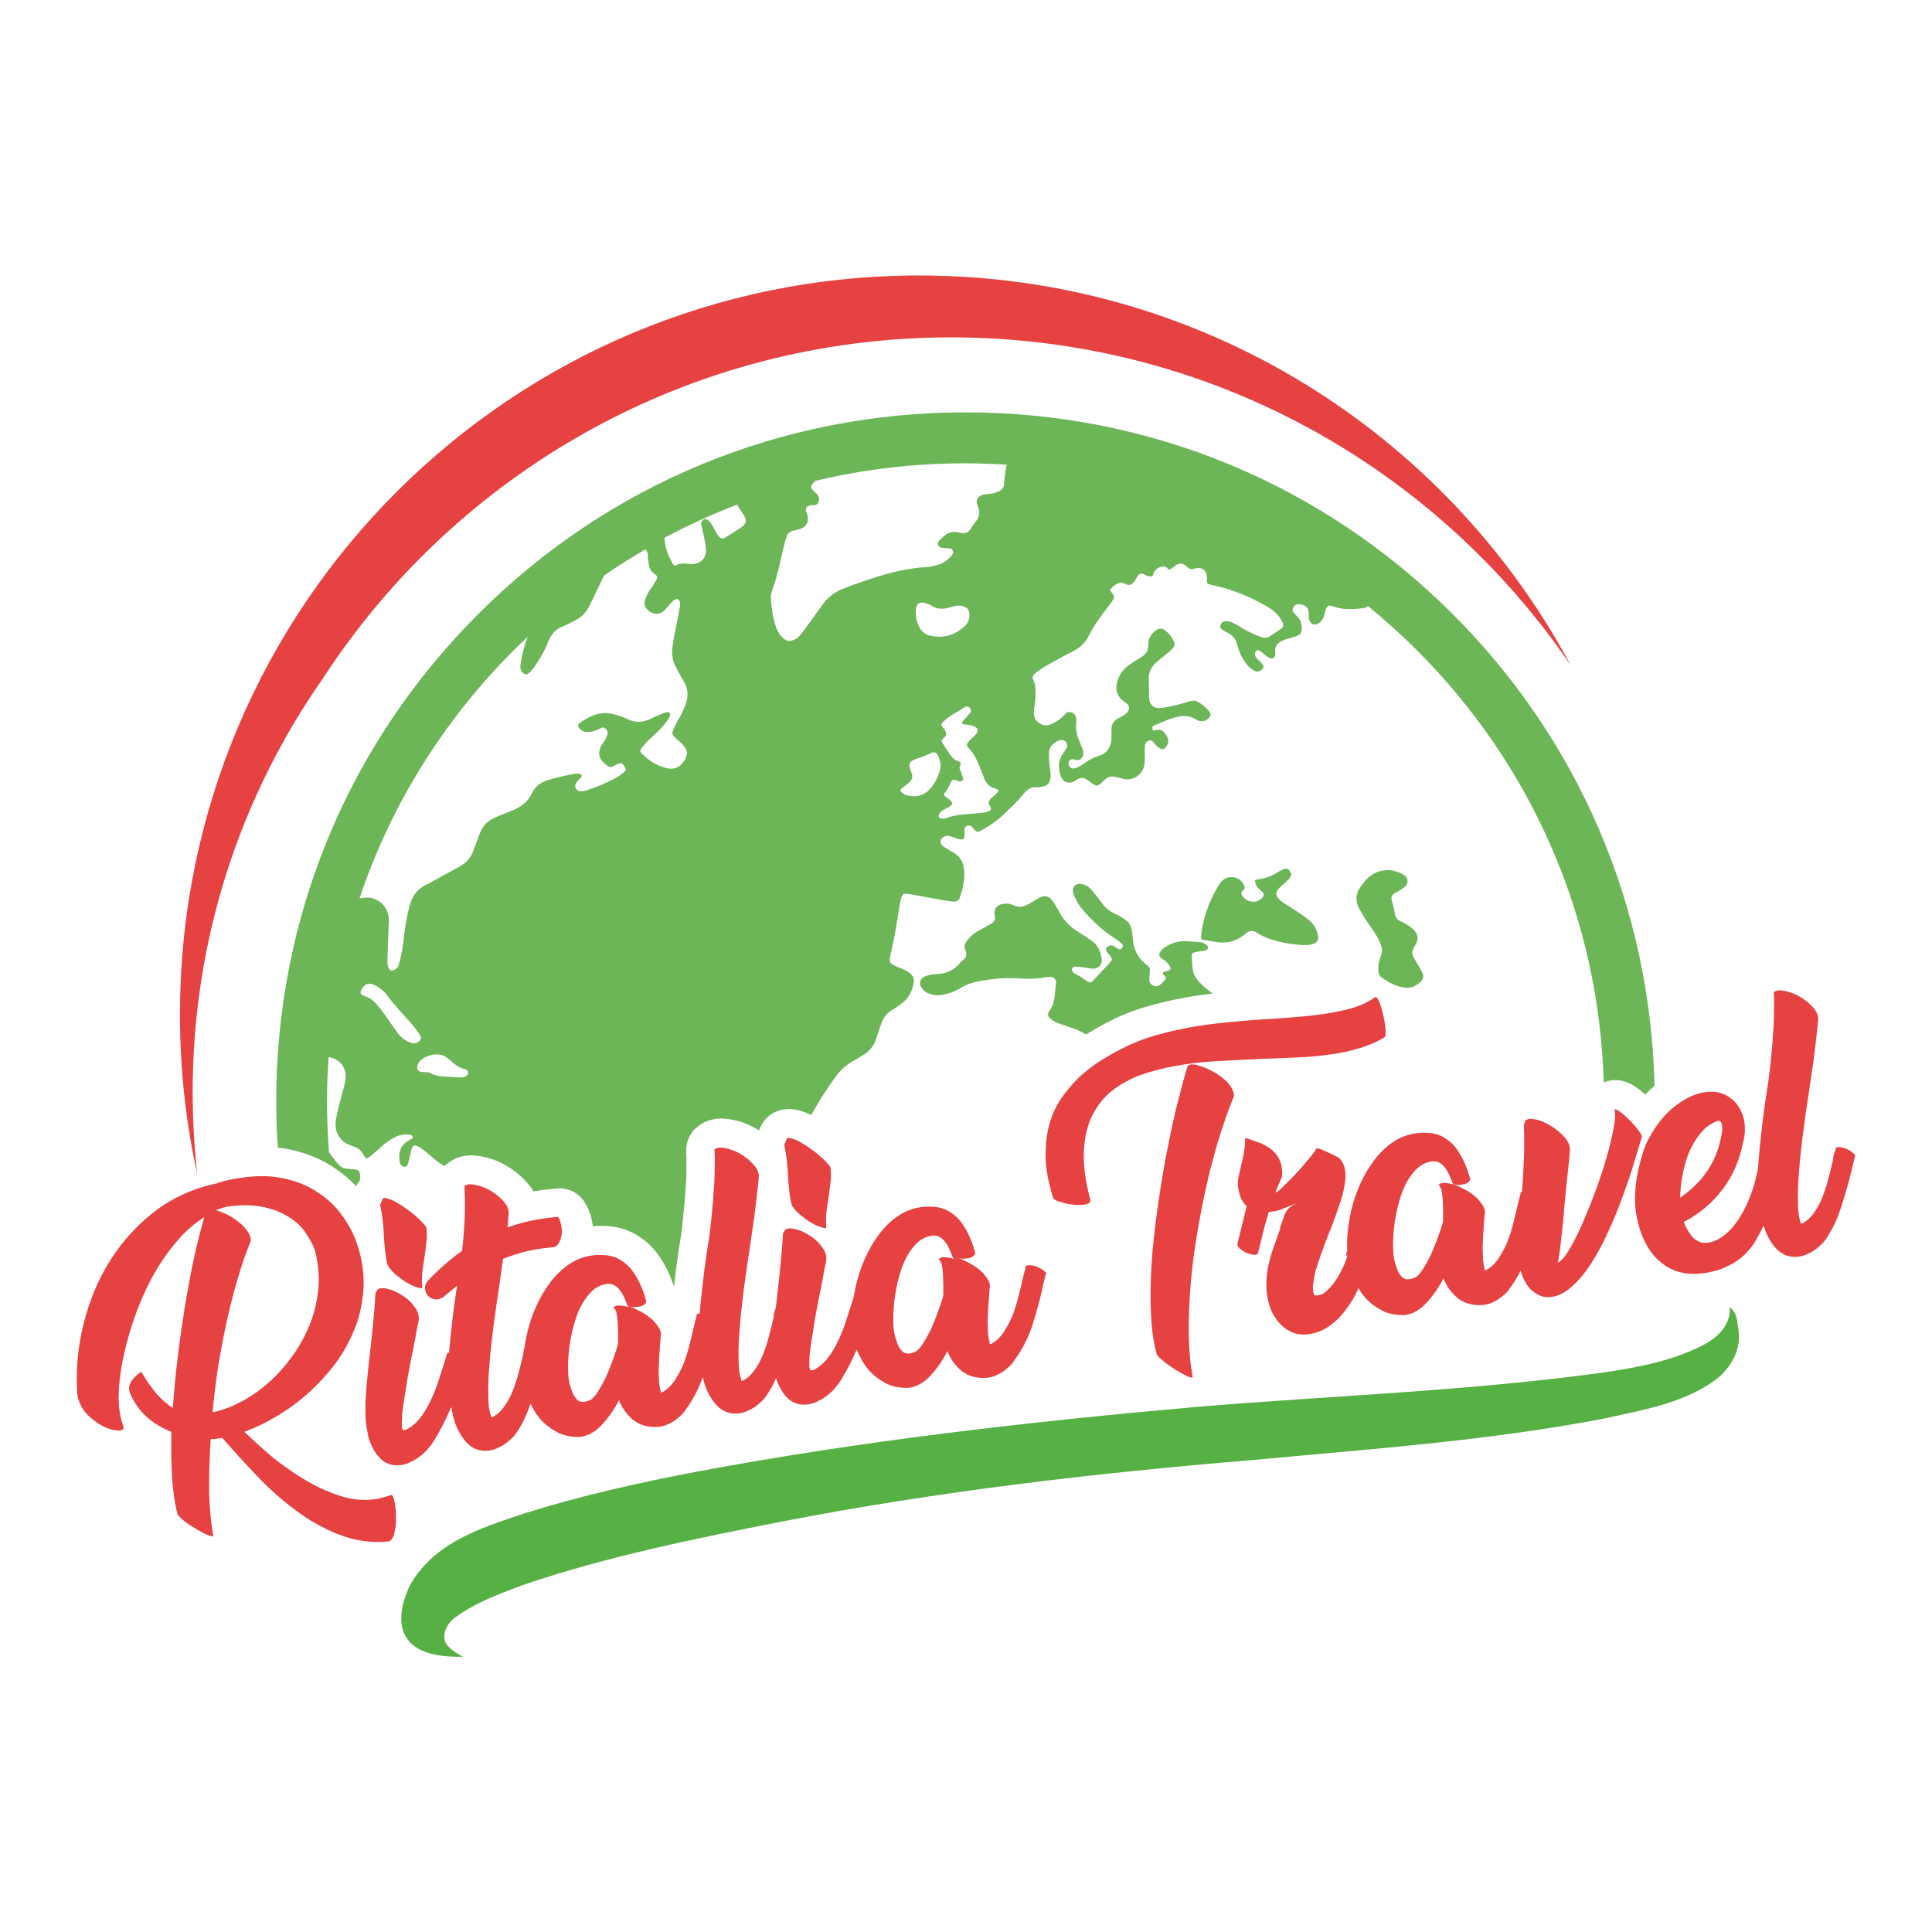
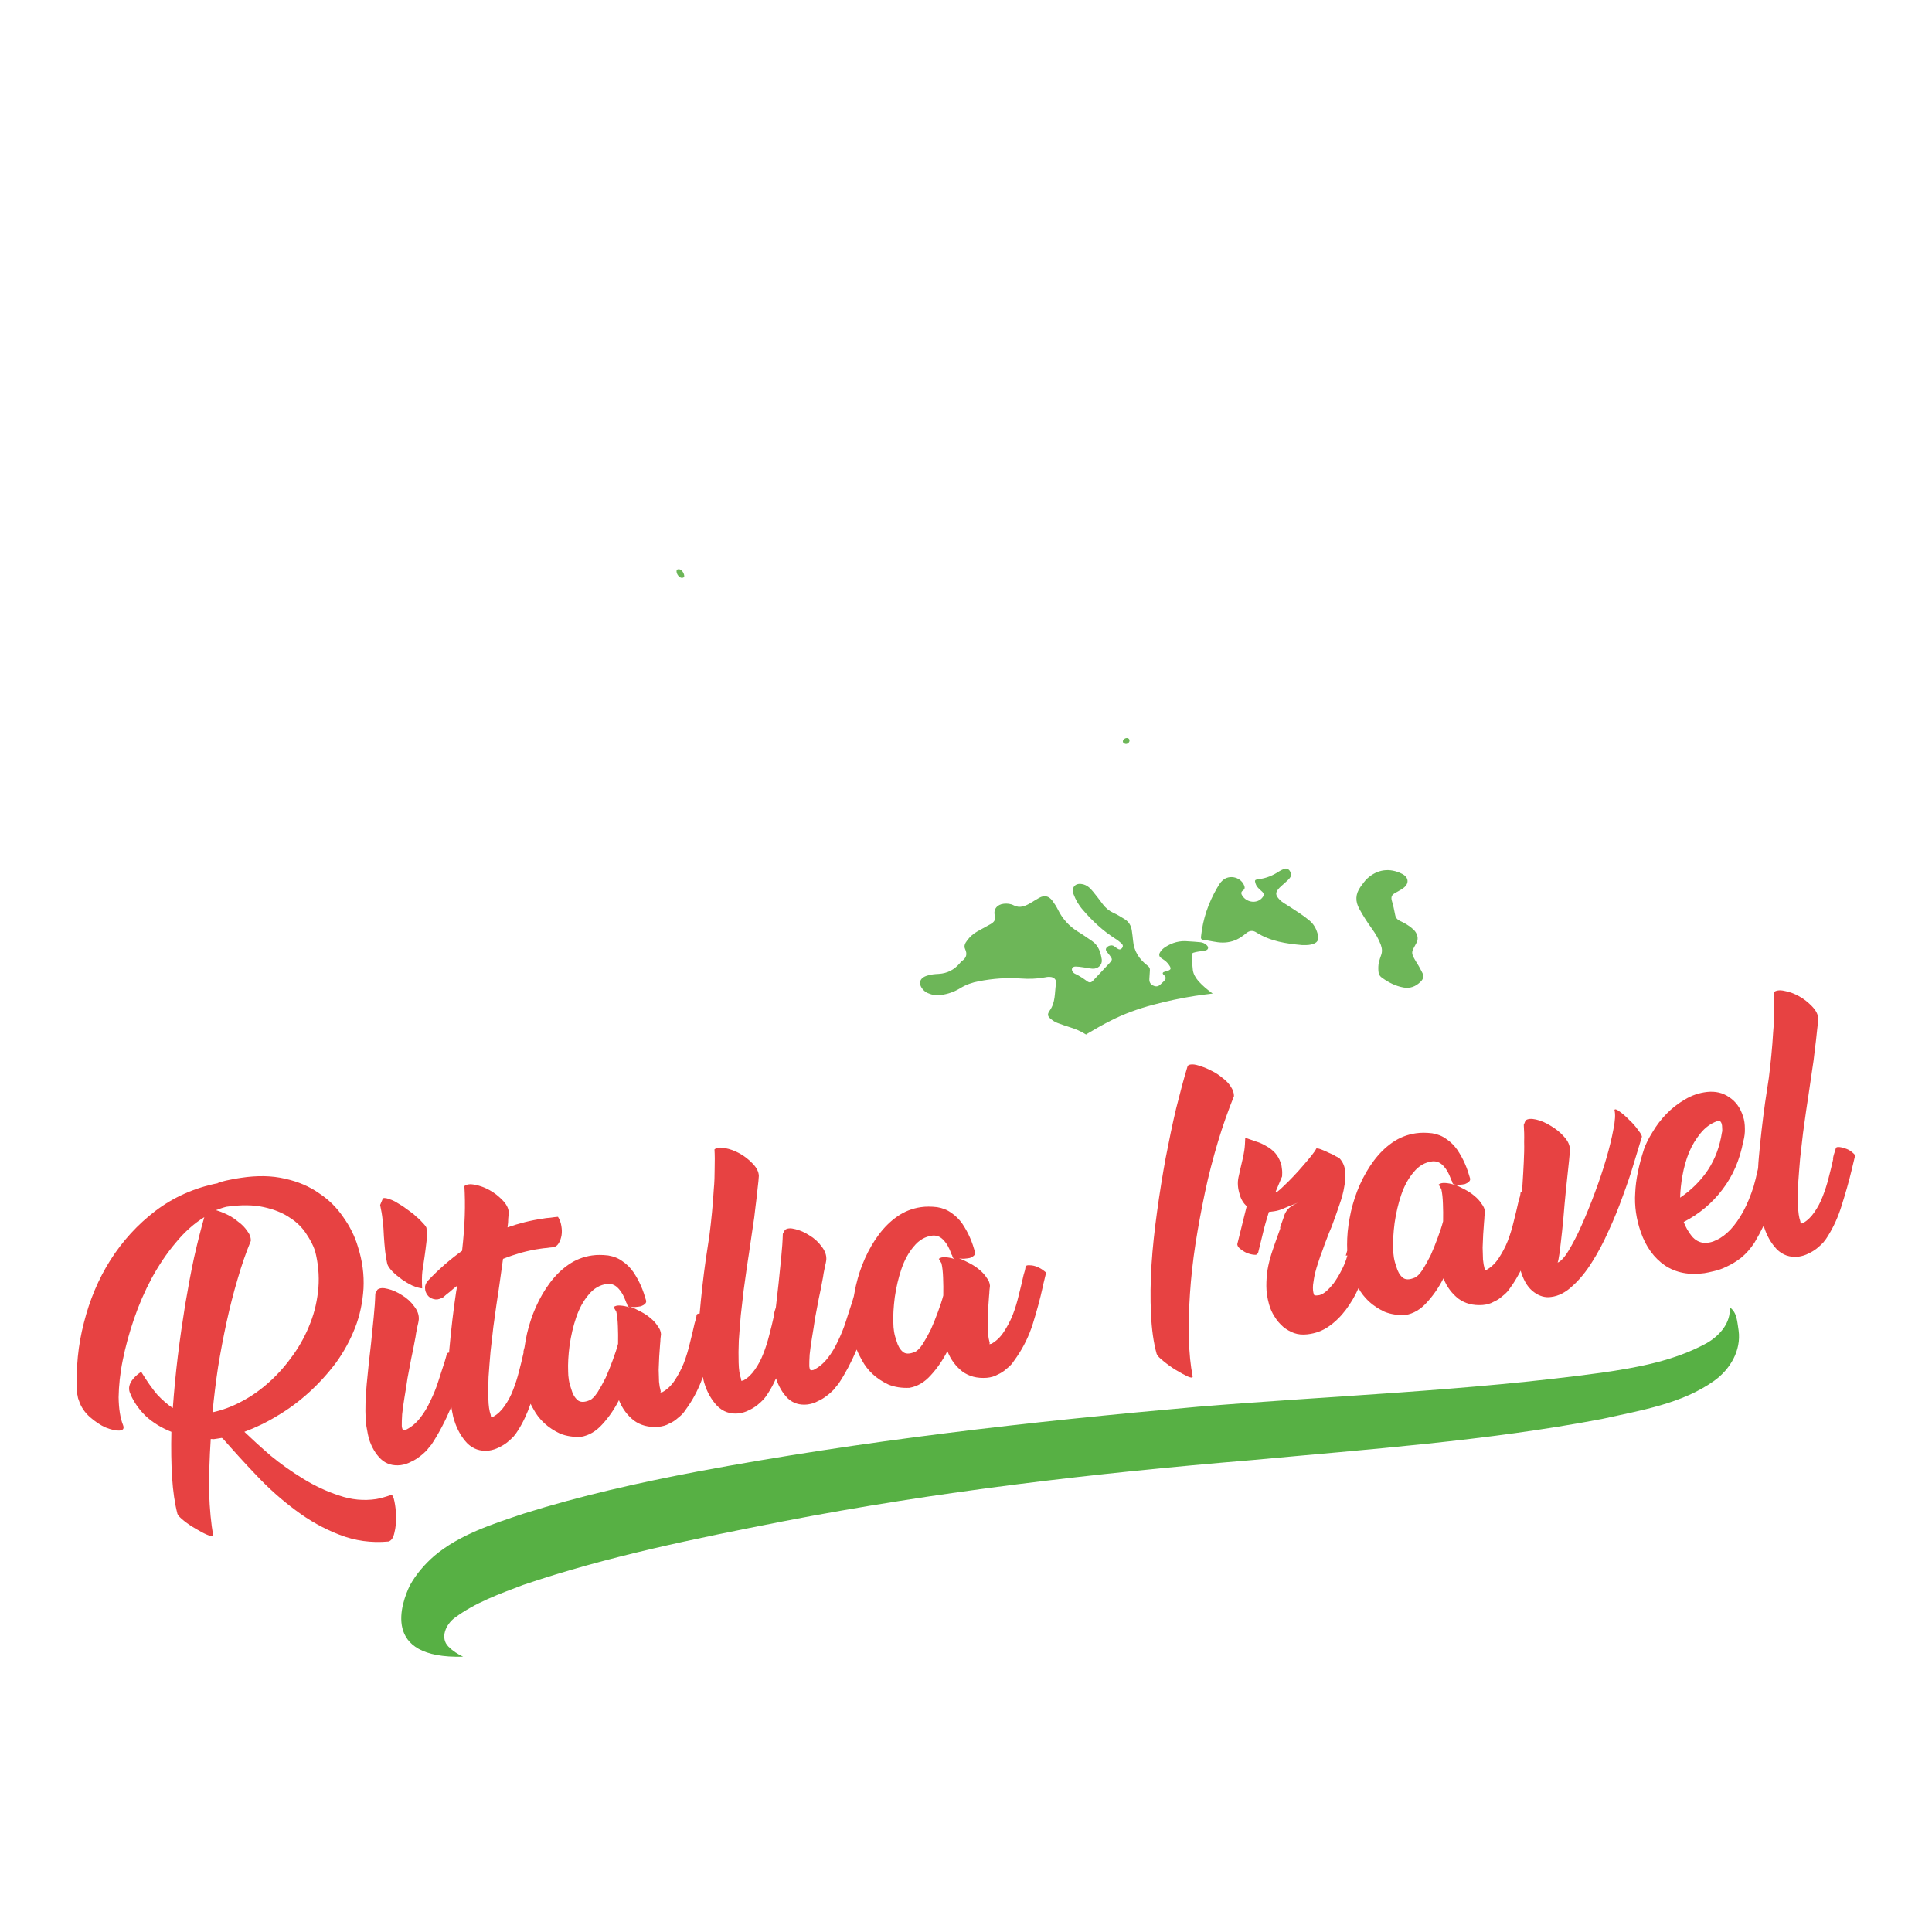
<svg xmlns="http://www.w3.org/2000/svg" version="1.1" id="Réteg_1" x="0px" y="0px" viewBox="0 0 1080 1080" style="enable-background:new 0 0 1080 1080;" xml:space="preserve">
  <style type="text/css">
	.st0{fill:#E74242;}
	.st1{fill:#57B044;}
	.st2{fill:#6DB658;}
</style>
  <g>
-     <path class="st0" d="M107.7,610.5c0-85.9,26.9-165.6,72.7-231.1C255,264.6,384.5,188.6,531.7,188.6c144,0,271.1,72.7,346.4,183.4   C808.5,242.2,671.5,154,513.8,154c-228.2,0-413.2,185-413.2,413.2c0,30.5,3.3,60.3,9.6,88.9C108.6,641.2,107.7,625.9,107.7,610.5z" />
    <g>
      <path class="st0" d="M220.5,839.3c-0.5-2.5-1.1-3.7-1.9-3.6c-3.2,1.1-6,1.9-8.4,2.3c-6.8,1-13.7,0.4-20.6-2    c-6.8-2.2-13.5-5.3-20-9.3c-6.4-3.9-12.5-8.2-18.2-12.9c-5.7-4.9-10.6-9.4-14.8-13.4c6.2-2.3,12.3-5.2,18.5-9    c6.3-3.7,12.2-8.1,17.7-13.1c5.5-5,10.5-10.5,15-16.5c4.5-6.2,8-12.7,10.7-19.6c2.7-6.9,4.2-14.2,4.7-21.9    c0.4-7.7-0.6-15.5-3.2-23.6c-1.7-5.7-4.4-11.1-8.1-16.3c-3.6-5.3-8.1-9.8-13.6-13.4c-5.4-3.8-11.7-6.5-19-8.1    c-7.2-1.7-15.4-1.9-24.6-0.5c-2.2,0.3-4.4,0.7-6.7,1.2c-2.2,0.4-4.3,1-6.5,1.8l0.3,0c-13.1,2.6-24.7,7.8-34.8,15.4    c-10.1,7.7-18.5,16.9-25.3,27.6c-6.7,10.6-11.6,22.3-14.8,35c-3.3,12.7-4.5,25.4-3.8,38l0-0.2c-0.1,1,0,2.1,0.3,3.1    c0.1,1,0.4,2,0.8,2.9c1.1,3.3,3.1,6.3,6,8.9c3,2.6,5.9,4.6,8.9,5.9c3.1,1.2,5.6,1.8,7.6,1.7c2.1-0.1,2.8-1.1,2.1-3    c-1.6-4-2.4-9.2-2.5-15.6c0.1-6.4,0.8-13.3,2.3-20.7c1.5-7.5,3.6-15.2,6.3-23.1c2.7-7.9,6-15.5,9.9-22.8c4-7.3,8.4-13.9,13.4-19.8    c4.9-6,10.3-10.8,16-14.3c-1.9,6.6-3.8,14.1-5.7,22.5c-1.8,8.3-3.4,17.1-5,26.5c-1.5,9.3-2.9,18.9-4.1,28.7    c-1.2,9.8-2.1,19.5-2.8,29c-2.8-1.8-5.7-4.3-8.7-7.5c-2.8-3.3-5.8-7.5-9-12.8c-6.2,4.4-8.1,8.7-5.8,12.8l-0.2-0.3    c2,4.7,5,8.9,8.9,12.6c4,3.6,8.7,6.4,14,8.5c-0.2,9.1-0.1,17.6,0.4,25.5c0.5,7.8,1.5,14.6,3,20.4c0.4,1,1.6,2.2,3.6,3.8    c2,1.6,4.2,3.1,6.5,4.4c2.3,1.4,4.5,2.6,6.4,3.4c2,0.9,3.2,1.1,3.5,0.7c-1.2-6.9-2-14.9-2.3-24.2c-0.1-9.3,0.2-19.3,0.9-30    c0.6,0,1.1,0.1,1.7,0.1c0.7-0.1,1.3-0.2,2-0.3l2.5-0.4l0.6,0.4c5.8,6.6,12.1,13.6,18.9,20.7c6.8,7.2,14,13.6,21.7,19.3    c7.7,5.8,15.9,10.4,24.5,13.7c8.7,3.4,17.8,4.7,27.5,3.8c1.6-0.5,2.7-2.1,3.3-5c0.7-2.8,1-5.8,0.8-9    C221.4,844.6,221,841.8,220.5,839.3z M118.8,789.5c0.8-8.3,1.8-16.7,3.1-25.3c1.4-8.6,3-17,4.8-25.3c1.8-8.2,3.8-16.1,6.1-23.8    c2.2-7.7,4.7-14.9,7.4-21.4c0.1-1.9-0.6-3.8-2-5.6c-1.3-1.9-3-3.7-5-5.1c-1.9-1.6-4-3-6.3-4.1c-2.3-1.1-4.4-1.9-6.2-2.4    c1.9-0.7,3.8-1.4,5.8-1.9c8.2-1.2,15.2-1.1,21,0.2c5.8,1.3,10.6,3.2,14.5,5.9c4,2.5,7,5.6,9.2,9c2.3,3.4,3.9,6.5,4.9,9.5    c1.8,6.9,2.4,13.8,1.9,20.6c-0.6,6.8-2,13.4-4.5,19.7c-2.4,6.3-5.6,12.3-9.6,17.9c-3.9,5.5-8.2,10.5-13.1,14.9    c-4.8,4.4-10,8.1-15.5,11C129.8,786.3,124.3,788.3,118.8,789.5z" />
      <path class="st0" d="M214.6,691.1c0.2,2.9,0.4,5.6,0.7,8.3c0.3,2.6,0.7,5.1,1.2,7.2c0.4,1.2,1.3,2.5,2.8,4.1    c1.6,1.6,3.3,3,5.2,4.4c2,1.4,4,2.6,6.1,3.6c2.2,0.9,4,1.4,5.4,1.5c-0.2-3.6-0.2-6.7,0.1-9.4c0.4-2.7,0.8-5.4,1.2-8.1    c0.4-2.6,0.7-5.2,1-7.7c0.4-2.5,0.4-5.4,0.1-8.6c-0.2-0.6-0.8-1.5-1.9-2.6c-1-1.2-2.2-2.4-3.7-3.6c-1.4-1.4-3.1-2.7-5-4    c-1.8-1.4-3.6-2.6-5.4-3.6c-1.7-1.1-3.4-1.9-4.9-2.3c-1.4-0.6-2.6-0.7-3.4-0.5l-1.6,3.8c0.6,2.7,1.1,5.5,1.4,8.5    C214.3,685.2,214.5,688.2,214.6,691.1z" />
-       <path class="st0" d="M440.5,657.5c0.2,2.9,0.4,5.6,0.7,8.3c0.3,2.6,0.7,5.1,1.2,7.2c0.4,1.2,1.3,2.5,2.8,4.1    c1.6,1.6,3.3,3,5.2,4.4c2,1.4,4,2.6,6.1,3.6c2.2,0.9,4,1.4,5.4,1.5c-0.2-3.6-0.2-6.7,0.1-9.4c0.4-2.7,0.8-5.4,1.2-8.1    c0.4-2.6,0.7-5.2,1-7.7c0.4-2.5,0.4-5.4,0.1-8.6c-0.2-0.6-0.8-1.5-1.9-2.6c-1-1.2-2.2-2.4-3.7-3.6c-1.4-1.4-3.1-2.7-5-4    c-1.8-1.4-3.6-2.6-5.4-3.6c-1.7-1.1-3.4-1.9-4.9-2.3c-1.4-0.6-2.6-0.7-3.4-0.5l-1.6,3.8c0.6,2.7,1.1,5.5,1.4,8.5    C440.2,651.7,440.4,654.6,440.5,657.5z" />
      <path class="st0" d="M1035.7,644.4c-1-0.9-2.2-1.7-3.6-2.2s-2.7-0.9-3.9-1c-1.2-0.1-1.9,0.1-2,0.8c-0.2,0.9-0.5,1.8-0.9,2.9    c-0.3,0.9-0.5,1.9-0.7,2.9l0.2,0c-0.8,3.5-1.6,7-2.6,10.7c-0.9,3.6-2,7-3.3,10.3c-1.2,3.2-2.8,6.2-4.7,8.9    c-1.8,2.6-3.9,4.7-6.5,6.1l-1.1,0.2c0,0-0.1-0.4-0.2-1.3c-0.8-2.2-1.2-5.1-1.3-8.9c-0.1-3.8-0.1-7.9,0.1-12.3    c0.3-4.6,0.7-9.3,1.1-14.1c0.6-4.9,1.1-9.6,1.6-14c0.6-4.5,1.2-8.6,1.7-12.2c0.5-3.6,1-6.5,1.3-8.6l0.3-2.1    c0.5-3.6,1.1-7.5,1.7-11.6c0.7-4.2,1.2-8.2,1.6-12c0.5-3.8,0.9-7.3,1.2-10.4c0.4-3.1,0.6-5.4,0.7-7.1c-0.1-2.4-1.3-4.6-3.4-6.8    c-2.2-2.3-4.6-4.2-7.3-5.7c-2.7-1.5-5.4-2.5-8.2-3c-2.7-0.6-4.6-0.3-5.9,0.7c0.2,3.2,0.2,6.8,0.1,10.6c0,3.8-0.1,7.7-0.5,11.9    c-0.2,4.1-0.6,8.4-1,12.8c-0.4,4.3-0.9,8.5-1.4,12.6l-2.1,13.9c-1.4,10.1-2.6,20.4-3.5,30.7c-0.2,1.9-0.3,3.9-0.4,5.8    c-0.1,0.6-0.2,1.2-0.4,1.8c-0.6,2.9-1.3,5.7-2.1,8.5c-1.7,5.3-3.6,9.9-5.8,14c-2.2,4-4.6,7.4-7.1,10.1c-2.5,2.6-5.1,4.6-7.7,5.8    c-2.5,1.3-4.9,1.8-7.3,1.6l0.4,0.1c-2.7-0.2-5.1-1.4-7.1-3.8c-1.9-2.4-3.4-5-4.5-7.9c8.7-4.5,16-10.6,21.7-18.2    c5.8-7.6,9.7-16.6,11.6-26.9l0,0.2c0.7-2.7,1-5.1,0.9-7.4c0-2.4-0.3-4.6-1-6.7c-1.5-4.8-4.1-8.4-7.8-10.8    c-3.6-2.5-7.7-3.4-12.4-2.9c-4.4,0.5-8.5,1.9-12.3,4.2c-3.8,2.2-7.3,4.9-10.4,8.1c-3,3.1-5.6,6.5-7.7,10.1    c-2.2,3.5-3.8,6.7-4.8,9.6c-2.9,8.9-4.6,17.1-4.9,24.4c-0.5,7.4,0.6,14.7,3.1,21.9c2.9,8.3,7.4,14.5,13.5,18.7    c6.2,4.1,13.6,5.5,22.1,4.3c1.3-0.2,3.1-0.6,5.2-1.1c2.3-0.5,4.7-1.3,7.3-2.6c2.6-1.2,5.3-2.8,8-4.9c2.7-2.2,5.2-5,7.5-8.5    c1.9-3.2,3.6-6.4,5.1-9.5c0,0.1,0.1,0.3,0.1,0.4c1.6,5.3,4.1,9.5,7.2,12.8c3.3,3.3,7.3,4.7,12.1,4.2c2.1-0.3,4-0.9,5.7-1.8    c1.7-0.8,3.2-1.7,4.6-2.8c1.4-1.1,2.5-2.2,3.6-3.3c1-1.2,1.8-2.3,2.4-3.3c3.3-5.2,6-11.1,8-17.7c2.1-6.7,4-13.2,5.5-19.6l1.8-7.5    C1037.3,646,1036.8,645.3,1035.7,644.4z M940.5,657.2c0.8-4.5,2-8.8,3.6-12.8c1.7-4.1,3.9-7.7,6.5-10.9c2.6-3.2,5.6-5.4,9.1-6.7    c1.3-0.6,2.2-0.2,2.7,1.3c0.2,0.6,0.3,1.4,0.3,2.3c0.1,0.9,0.1,1.8-0.1,2.7l0-0.2c-1.2,7.9-3.8,15-7.9,21.2    c-4.1,6.1-9.3,11.2-15.5,15.4C939.3,665.7,939.7,661.6,940.5,657.2z" />
      <path class="st0" d="M915.8,631.8c-1.4-2-3.1-4-5.1-5.8c-1.9-2-3.7-3.5-5.4-4.7c-1.6-1.2-2.6-1.5-2.8-0.8    c0.6,2.3,0.4,5.9-0.6,10.8c-0.9,4.8-2.2,10.3-4,16.4c-1.8,6.1-3.9,12.5-6.4,19.1c-2.4,6.5-4.9,12.6-7.4,18.2    c-2.4,5.5-4.9,10.2-7.3,14.2c-2.3,3.8-4.4,6-6.1,6.6c0.3-0.4,0.6-2.2,1.1-5.4c0.4-3.3,0.9-7.3,1.4-12c0.5-4.8,1-9.8,1.4-15.2    c0.5-5.5,1-10.5,1.5-15c0.4-3.5,0.7-6.7,1-9.4c0.3-2.7,0.4-4.7,0.5-6c0-2.6-1.1-5-3.3-7.4c-2.1-2.4-4.6-4.4-7.5-6.1    c-2.7-1.7-5.5-2.9-8.2-3.5c-2.7-0.6-4.6-0.4-5.8,0.5l-1,2.5c0.2,2.8,0.3,6,0.2,9.5c0.1,3.5,0,7.2-0.2,11.3    c-0.2,4-0.4,8.1-0.7,12.4c-0.1,1.4-0.2,2.7-0.3,4.1c-0.4,0.1-0.7,0.3-0.8,0.6c-0.1,1.4-0.5,2.9-1.1,4.7c-0.8,3.6-1.7,7.4-2.7,11.3    c-0.9,3.8-2,7.5-3.4,11.1c-1.4,3.5-3.1,6.6-5,9.5c-1.9,2.9-4.2,5.1-6.9,6.6l-1.2,0.2c0.3-0.4,0.3-0.7,0.2-0.9    c-0.4-1.4-0.7-3.1-0.9-5.1c-0.1-2.1-0.1-4.3-0.2-6.7c0.1-2.4,0.2-4.8,0.3-7.3c0.2-2.5,0.3-4.8,0.5-7c0.1-1,0.2-2,0.2-2.9    c0.1-1,0.2-1.9,0.3-2.7c-0.1-1.6-0.7-3.1-1.9-4.6c-1-1.6-2.4-3.1-4-4.4c-1.5-1.3-3.3-2.5-5.4-3.6c-2.1-1.1-4.1-2.1-6-2.8    c0.9,0.2,1.9,0.3,3.1,0.2c1.1-0.1,2.1-0.2,3-0.4c1-0.4,1.7-0.8,2.2-1.3c0.6-0.5,0.8-1.1,0.7-1.8c-0.8-2.8-1.7-5.6-2.9-8.3    c-1.2-2.8-2.7-5.4-4.3-7.8c-1.7-2.4-3.7-4.4-6.1-6c-2.3-1.7-4.9-2.7-7.9-3.2c-1.7-0.2-3.3-0.3-4.8-0.3c-1.5,0-2.9,0.1-4.3,0.3    c-4.8,0.7-9.2,2.4-13.2,5.2c-3.9,2.7-7.3,6.1-10.3,10.1c-3,4-5.6,8.5-7.8,13.4c-2.2,4.9-3.8,9.9-5,15c-1.1,5.1-1.9,10.1-2.1,15.1    c-0.1,2.4-0.1,4.6,0,6.8c-0.3,0.9-0.5,1.9-0.8,2.8l0.9-0.1c-0.8,3-2,5.9-3.4,8.5c-1.3,2.6-2.8,5-4.3,7.1c-1.6,2-3.1,3.6-4.7,4.9    c-1.6,1.2-3,1.8-4.2,1.8c-1.4,0.2-2.1,0-2.2-0.7c-0.4-1.3-0.6-3-0.4-5.2c0.3-2.1,0.6-4.3,1.1-6.4c0.6-2.3,1.2-4.5,2-6.7    c0.7-2.2,1.4-4.2,2.1-5.9c0.8-2.3,1.6-4.6,2.5-6.8c0.8-2.2,1.7-4.4,2.7-6.7c1.5-4,2.9-8,4.2-11.8c1.4-3.9,2.4-7.5,2.9-10.9    c0.7-3.3,0.8-6.3,0.4-8.9c-0.4-2.7-1.5-4.9-3.2-6.7c-0.3-0.2-1-0.6-2.1-1.1c-1-0.7-2.3-1.3-3.8-1.9c-1.4-0.7-2.7-1.3-4.1-1.8    c-1.2-0.5-2.2-0.7-2.9-0.6c-0.3,0.9-1.2,2.1-2.6,3.9c-1.4,1.7-2.9,3.6-4.7,5.6c-1.7,2-3.5,4-5.4,6c-1.9,2-3.7,3.8-5.3,5.3    c-1.5,1.5-2.7,2.6-3.7,3.3c-0.8,0.6-1.1,0.5-0.9-0.2l3.5-8.3c0.1-1.6,0.1-3-0.1-4.2c-0.1-1.3-0.3-2.4-0.7-3.4    c-0.7-2.1-1.7-3.9-3.1-5.5c-1.4-1.5-3-2.8-4.9-3.8c-1.8-1.1-3.7-2-5.8-2.6c-2.1-0.7-4.1-1.4-6-2.1c-0.1,2.7-0.2,5-0.5,6.9    c-0.3,1.9-0.6,3.6-1,5.2c-0.9,3.9-1.7,7.2-2.3,10.1c-0.6,2.9-0.4,6,0.7,9.5c0.7,2.7,2.1,4.9,3.9,6.6l-5.2,21l0-0.2    c-0.2,0.8,0.2,1.8,1.3,2.8c1.1,0.9,2.3,1.7,3.7,2.4c1.5,0.6,2.9,1,4.2,1.1c1.3,0.2,2-0.1,2.1-0.8l0.2,0.1c0.9-3.5,1.8-7.2,2.7-11    c0.9-4,2.1-8,3.4-12.2l1.5-0.2c2.1-0.2,3.7-0.6,5.1-1.1c1.3-0.5,2.6-1.1,3.9-1.6c0.6-0.3,1.4-0.6,2.3-0.9c0.9-0.4,2-0.8,3.4-1.4    c-2.8,1.3-4.7,2.6-5.7,3.8c-1,1.2-1.7,2.5-2,3.8l-2.2,6.2l0.1,0.6l-1.8,5c-1.1,3.1-2.2,6.1-3.1,9c-0.9,2.9-1.7,5.9-2.2,8.9    c-0.5,3-0.7,6.1-0.7,9.3c0,3.2,0.5,6.6,1.5,10.2c0.7,2.5,1.7,4.8,3.1,6.9c1.3,2.2,2.9,4,4.8,5.7c1.8,1.5,3.9,2.7,6.1,3.5    c2.3,0.8,4.7,1,7.4,0.7c4.6-0.5,8.6-2,12.1-4.5c3.6-2.5,6.8-5.7,9.5-9.3c2.7-3.7,5.1-7.6,6.9-11.8c0-0.1,0.1-0.2,0.1-0.2    c1.5,2.7,3.4,5.1,5.8,7.4c2.5,2.3,5.4,4.2,8.8,5.8c3.5,1.4,7.4,2,11.7,1.8c4.5-0.8,8.4-3.1,11.9-7c3.6-3.9,6.7-8.4,9.3-13.5    c1.9,4.8,4.7,8.5,8.4,11.4c3.7,2.7,8.2,3.9,13.6,3.5c2.3-0.2,4.4-0.8,6.1-1.8c1.8-0.8,3.4-1.8,4.8-3.1c1.4-1.1,2.6-2.2,3.5-3.4    c0.9-1.3,1.7-2.4,2.4-3.4c1.6-2.4,3-4.9,4.4-7.5c0.1,0.5,0.2,1,0.4,1.4c1.6,4.9,4,8.5,7.1,10.7c3,2.2,6.2,3.1,9.5,2.6    c4.2-0.5,8.2-2.6,12-6.2c3.9-3.5,7.5-7.9,10.8-13.2c3.4-5.3,6.5-11.2,9.3-17.5c3-6.5,5.6-12.9,7.9-19.3c2.4-6.5,4.5-12.6,6.2-18.4    c1.8-5.9,3.3-10.8,4.5-14.8C918,635.2,917.4,633.8,915.8,631.8z M807.8,661.3c-1.6-0.1-2.8,0.2-3.6,0.9l1.5,2.5    c0.5,2.2,0.8,4.9,0.9,8.1c0.1,3.1,0.2,6.4,0.1,9.9c-0.7,2.7-1.7,5.7-3,9.2c-1.2,3.3-2.5,6.5-3.9,9.7c-1.5,3-3,5.7-4.5,8.1    c-1.6,2.4-3,3.9-4.4,4.5c-3,1.3-5.4,1.3-6.9-0.1c-1.6-1.4-2.7-3.4-3.4-5.9c-0.6-1.7-1.1-3.4-1.4-5.2c-0.3-1.9-0.4-3.4-0.4-4.7    c-0.2-4.3,0.1-9.3,0.8-14.7c0.8-5.5,2-10.7,3.7-15.7c1.7-5,4-9.2,6.9-12.6c2.9-3.6,6.4-5.6,10.5-6.1c1.4-0.1,2.6,0.1,3.6,0.6    c1.1,0.5,2,1.3,2.9,2.3c0.8,0.9,1.5,1.9,2.1,3c0.6,1.1,1.1,2.2,1.5,3.3c0.2,0.4,0.3,0.8,0.5,1.3c0.3,0.4,0.5,0.8,0.5,1.1    c0.1,0.7,0.6,1.2,1.4,1.6C811.3,661.7,809.4,661.4,807.8,661.3z" />
      <path class="st0" d="M583.7,710.5c-1.1-0.9-2.4-1.7-3.9-2.3c-1.4-0.6-2.8-0.9-4.2-0.9c-1.3-0.1-2,0.1-2.3,0.7    c-0.1,1.4-0.5,2.9-1.1,4.7c-0.8,3.6-1.7,7.4-2.7,11.3c-0.9,3.8-2,7.5-3.4,11.1c-1.4,3.5-3.1,6.6-5,9.5c-1.9,2.9-4.2,5.1-6.9,6.6    l-1.2,0.2c0.3-0.4,0.3-0.7,0.2-0.9c-0.4-1.4-0.7-3.1-0.9-5.1c-0.1-2.1-0.1-4.3-0.2-6.7c0.1-2.4,0.2-4.8,0.3-7.3    c0.2-2.5,0.3-4.8,0.5-7c0.1-1,0.2-2,0.2-2.9c0.1-1,0.2-1.9,0.3-2.7c-0.1-1.6-0.7-3.1-1.9-4.6c-1-1.6-2.4-3.1-4-4.4    c-1.5-1.3-3.3-2.5-5.4-3.6c-2.1-1.1-4.1-2.1-6-2.8c0.9,0.2,1.9,0.3,3.1,0.2c1.1-0.1,2.1-0.2,3-0.4c1-0.4,1.7-0.8,2.2-1.3    c0.6-0.5,0.8-1.1,0.7-1.8c-0.8-2.8-1.7-5.6-2.9-8.3c-1.2-2.8-2.7-5.4-4.3-7.8c-1.7-2.4-3.7-4.4-6.1-6c-2.3-1.7-4.9-2.7-7.9-3.2    c-1.7-0.2-3.3-0.3-4.8-0.3c-1.5,0-2.9,0.1-4.3,0.3c-4.8,0.7-9.2,2.4-13.2,5.2c-3.9,2.7-7.3,6.1-10.3,10.1c-3,4-5.6,8.5-7.8,13.4    c-2.2,4.9-3.8,9.9-5,15c-0.5,2.1-0.8,4.1-1.2,6.1l-0.9,3.1c-1.2,3.5-2.3,7.2-3.6,11.1c-1.2,3.8-2.7,7.4-4.4,10.9    c-1.6,3.5-3.5,6.7-5.8,9.6c-2.2,2.8-4.8,5-7.8,6.5l-1.2,0.2c-0.7,0.1-1-0.6-1.2-2.2c0-1.7,0-3.9,0.2-6.6c0.3-2.7,0.7-5.9,1.3-9.4    c0.6-3.6,1.2-7.2,1.7-10.8c0.7-3.8,1.4-7.5,2.1-11.1c0.8-3.7,1.5-7.1,2-10c0.3-1.3,0.5-2.7,0.7-4.1c0.3-1.5,0.6-2.8,0.8-4    c0.3-1.2,0.5-2.1,0.6-2.8c0.1-0.7,0.1-0.9,0.1-0.7c0.2-2.6-0.7-5.1-2.6-7.5c-1.8-2.5-4.1-4.6-6.8-6.2c-2.6-1.7-5.3-2.9-7.9-3.5    c-2.6-0.7-4.5-0.6-5.8,0.4l-1.2,2.2c-0.1,3.9-0.4,8.3-0.9,13.2c-0.5,4.8-1,9.7-1.5,14.8c-0.5,4.4-1,8.8-1.5,13.2    c-0.2,0.6-0.4,1.2-0.6,1.9c-0.3,0.9-0.5,1.9-0.7,2.9l0.2,0c-0.8,3.5-1.6,7-2.6,10.7c-0.9,3.6-2,7-3.3,10.3    c-1.2,3.2-2.8,6.2-4.7,8.9c-1.8,2.6-3.9,4.7-6.5,6.1l-1.1,0.2c0,0-0.1-0.4-0.2-1.3c-0.8-2.2-1.2-5.1-1.3-8.9    c-0.1-3.8-0.1-7.9,0.1-12.3c0.3-4.6,0.7-9.3,1.1-14.1c0.6-4.9,1.1-9.6,1.6-14c0.6-4.5,1.2-8.6,1.7-12.2c0.5-3.6,1-6.5,1.3-8.6    l0.3-2.1c0.5-3.6,1.1-7.5,1.7-11.6c0.7-4.2,1.2-8.2,1.6-12c0.5-3.8,0.9-7.3,1.2-10.4c0.4-3.1,0.6-5.4,0.7-7.1    c-0.1-2.4-1.3-4.6-3.4-6.8c-2.2-2.3-4.6-4.2-7.3-5.7c-2.7-1.5-5.4-2.5-8.2-3c-2.7-0.6-4.6-0.3-5.9,0.7c0.2,3.2,0.2,6.8,0.1,10.6    c0,3.8-0.1,7.7-0.5,11.9c-0.2,4.1-0.6,8.4-1,12.8c-0.4,4.3-0.9,8.5-1.4,12.6l-2.1,13.9c-1.4,9.9-2.5,19.9-3.4,30    c-0.9,0-1.5,0.2-1.7,0.7c-0.1,1.4-0.5,2.9-1.1,4.7c-0.8,3.6-1.7,7.4-2.7,11.3c-0.9,3.8-2,7.5-3.4,11.1c-1.4,3.5-3.1,6.6-5,9.5    c-1.9,2.9-4.2,5.1-6.9,6.6l-1.2,0.2c0.3-0.4,0.3-0.7,0.2-0.9c-0.4-1.4-0.7-3.1-0.9-5.1c-0.1-2.1-0.1-4.3-0.2-6.7    c0.1-2.4,0.2-4.8,0.3-7.3c0.2-2.5,0.3-4.8,0.5-7c0.1-1,0.2-2,0.2-2.9c0.1-1,0.2-1.9,0.3-2.7c-0.1-1.6-0.7-3.1-1.9-4.6    c-1-1.6-2.4-3.1-4-4.4c-1.5-1.3-3.3-2.5-5.4-3.6c-2.1-1.1-4.1-2.1-6-2.8c0.9,0.2,1.9,0.3,3.1,0.2c1.1-0.1,2.1-0.2,3-0.4    c1-0.4,1.7-0.8,2.2-1.3c0.6-0.5,0.8-1.1,0.7-1.8c-0.8-2.8-1.7-5.6-2.9-8.3c-1.2-2.8-2.7-5.4-4.3-7.8c-1.7-2.4-3.7-4.4-6.1-6    c-2.3-1.7-4.9-2.7-7.9-3.2c-1.7-0.2-3.3-0.3-4.8-0.3c-1.5,0-2.9,0.1-4.3,0.3c-4.8,0.7-9.2,2.4-13.2,5.2    c-3.9,2.7-7.3,6.1-10.3,10.1s-5.6,8.5-7.8,13.4c-2.2,4.9-3.8,9.9-5,15c-0.6,2.6-1,5.2-1.4,7.7c-0.3,0.9-0.5,1.9-0.7,2.8l0.2,0    c-0.8,3.5-1.6,7-2.6,10.7c-0.9,3.6-2,7-3.3,10.3c-1.2,3.2-2.8,6.2-4.7,8.9c-1.8,2.6-3.9,4.7-6.5,6.1l-1.1,0.2c0,0-0.1-0.4-0.2-1.3    c-0.8-2.2-1.2-5.1-1.3-8.9c-0.1-3.8-0.1-7.9,0.1-12.3c0.3-4.6,0.7-9.3,1.1-14.1c0.6-4.9,1.1-9.6,1.6-14c0.6-4.5,1.2-8.6,1.7-12.2    c0.5-3.6,1-6.5,1.3-8.6l0.3-2.1l2.1-15c3.5-1.4,6.9-2.5,10.3-3.5c3.4-0.9,7-1.7,10.7-2.2c1.2-0.2,2.3-0.3,3.5-0.4    c1.2-0.2,2.3-0.3,3.5-0.4c1.3-0.2,2.3-0.9,3.1-2.2c0.8-1.3,1.3-2.8,1.6-4.4c0.3-1.8,0.2-3.5-0.1-5.3c-0.3-1.9-0.9-3.6-1.9-5.1    c-1.1,0.1-2.5,0.2-4.3,0.5c-1.7,0.1-3.1,0.3-4.1,0.5c-7,1-13.6,2.7-19.8,4.9c0.3-1.9,0.4-3.5,0.4-4.9c0.1-1.4,0.2-2.6,0.3-3.4    c-0.1-2.4-1.3-4.6-3.4-6.8c-2.2-2.3-4.6-4.2-7.3-5.7c-2.7-1.5-5.4-2.5-8.2-3c-2.7-0.6-4.6-0.3-5.9,0.7c0.3,5.1,0.4,10.7,0.2,16.6    c-0.2,6-0.7,12.5-1.5,19.6c-6.7,4.8-13,10.3-18.9,16.5c-1.3,1.4-1.9,2.8-1.8,4.3c0,1.5,0.5,2.8,1.4,4c0.8,1.1,1.9,1.8,3.4,2.2    c1.5,0.4,3,0.2,4.7-0.7l0.5-0.2c1.3-1.2,2.7-2.3,4-3.3c1.3-1.2,2.7-2.3,4-3.3l-0.6,3.3c-1.6,10.5-2.8,21.2-3.8,32.1    c-0.1,0.7-0.1,1.3-0.1,2c-0.7,0-1.1,0.3-1.3,0.8l-1.2,4.2c-1.2,3.5-2.3,7.2-3.6,11.1c-1.2,3.8-2.7,7.4-4.4,10.9    c-1.6,3.5-3.5,6.7-5.8,9.6c-2.2,2.8-4.8,5-7.8,6.5l-1.2,0.2c-0.7,0.1-1-0.6-1.2-2.2c0-1.7,0-3.9,0.2-6.6c0.3-2.7,0.7-5.9,1.3-9.4    c0.6-3.6,1.2-7.2,1.7-10.8c0.7-3.8,1.4-7.5,2.1-11.1c0.8-3.7,1.5-7.1,2-10c0.3-1.3,0.5-2.7,0.7-4.1c0.3-1.5,0.6-2.8,0.8-4    c0.3-1.2,0.5-2.1,0.6-2.8c0.1-0.7,0.1-0.9,0.1-0.7c0.2-2.6-0.7-5.1-2.6-7.5c-1.8-2.5-4.1-4.6-6.8-6.2c-2.6-1.7-5.3-2.9-7.9-3.5    c-2.6-0.7-4.5-0.6-5.8,0.4l-1.2,2.2c-0.1,3.9-0.4,8.3-0.9,13.2c-0.5,4.8-1,9.7-1.5,14.8c-0.9,7.5-1.7,15-2.4,22.5    c-0.7,7.5-0.9,14-0.6,19.6l0-0.2c0.1,2,0.3,3.9,0.7,5.8c0.3,1.9,0.7,3.7,1.1,5.4c1.5,4.7,3.7,8.5,6.7,11.4c3,2.8,6.7,3.9,11.1,3.4    c2.1-0.3,4-0.9,5.8-1.9c1.8-0.8,3.4-1.8,4.8-2.9c1.5-1.1,2.8-2.3,3.9-3.4c1-1.3,1.9-2.4,2.7-3.3c4.1-6.2,7.8-13.3,11.1-21.1    c0,0.1,0,0.2,0,0.3c0.2,1.1,0.4,2.3,0.7,3.6c0.2,1.3,0.5,2.5,0.9,3.6c1.6,5.2,4.1,9.5,7.2,12.8c3.3,3.3,7.3,4.7,12.1,4.2    c2.1-0.3,4-0.9,5.7-1.8c1.7-0.8,3.2-1.7,4.6-2.8c1.4-1.1,2.5-2.2,3.6-3.3c1-1.2,1.8-2.3,2.4-3.3c2.9-4.5,5.2-9.5,7.1-15    c0.5,1,1,2.1,1.7,3.2c1.5,2.8,3.5,5.4,6,7.7c2.5,2.3,5.4,4.2,8.8,5.8c3.5,1.4,7.4,2,11.7,1.8c4.5-0.8,8.4-3.1,11.9-7    c3.6-3.9,6.7-8.4,9.3-13.5c1.9,4.8,4.7,8.5,8.4,11.4c3.7,2.7,8.2,3.9,13.6,3.5c2.3-0.2,4.4-0.8,6.1-1.8c1.8-0.8,3.4-1.8,4.8-3.1    c1.4-1.1,2.6-2.2,3.5-3.4c0.9-1.3,1.7-2.4,2.4-3.4c3.4-5,6.1-10.5,8.1-16.2c0.2,1.2,0.5,2.3,0.8,3.4c1.6,5.3,4.1,9.5,7.2,12.8    c3.3,3.3,7.3,4.7,12.1,4.2c2.1-0.3,4-0.9,5.7-1.8c1.7-0.8,3.2-1.7,4.6-2.8c1.4-1.1,2.5-2.2,3.6-3.3c1-1.2,1.8-2.3,2.4-3.3    c1.7-2.6,3.2-5.4,4.5-8.4c1.5,4.6,3.7,8.3,6.6,11.2c3,2.8,6.7,3.9,11.1,3.4c2.1-0.3,4-0.9,5.8-1.9c1.8-0.8,3.4-1.8,4.8-2.9    c1.5-1.1,2.8-2.3,3.9-3.4c1-1.3,1.9-2.4,2.7-3.3c3.8-5.7,7.2-12.1,10.2-19.2c0.8,2,1.8,4,3,6.1c1.5,2.8,3.5,5.4,6,7.7    c2.5,2.3,5.4,4.2,8.8,5.8c3.5,1.4,7.4,2,11.7,1.8c4.5-0.8,8.4-3.1,11.9-7c3.6-3.9,6.7-8.4,9.3-13.5c1.9,4.8,4.7,8.5,8.4,11.4    c3.7,2.7,8.2,3.9,13.6,3.5c2.3-0.2,4.4-0.8,6.1-1.8c1.8-0.8,3.4-1.8,4.8-3.1c1.4-1.1,2.6-2.2,3.5-3.4c0.9-1.3,1.7-2.4,2.4-3.4    c3.9-5.7,6.9-11.9,9-18.6c2.1-6.8,4-13.6,5.5-20.5l0-0.2l1.7-7C585.3,712.2,584.9,711.3,583.7,710.5z M346.6,729.8    c-1.6-0.1-2.8,0.2-3.6,0.9l1.5,2.5c0.5,2.2,0.8,4.9,0.9,8.1c0.1,3.1,0.2,6.4,0.1,9.9c-0.7,2.7-1.7,5.7-3,9.2    c-1.2,3.3-2.5,6.5-3.9,9.7c-1.5,3-3,5.7-4.5,8.1c-1.6,2.4-3,3.9-4.4,4.5c-3,1.3-5.4,1.3-6.9-0.1c-1.6-1.4-2.7-3.4-3.4-5.9    c-0.6-1.7-1.1-3.4-1.4-5.2c-0.3-1.9-0.4-3.4-0.4-4.7c-0.2-4.3,0.1-9.3,0.8-14.7c0.8-5.5,2-10.7,3.7-15.7c1.7-5,4-9.2,6.9-12.6    c2.9-3.6,6.4-5.6,10.5-6.1c1.4-0.1,2.6,0.1,3.6,0.6c1.1,0.5,2,1.3,2.9,2.3c0.8,0.9,1.5,1.9,2.1,3c0.6,1.1,1.1,2.2,1.5,3.3    c0.2,0.4,0.3,0.8,0.5,1.3c0.3,0.4,0.5,0.8,0.5,1.1c0.1,0.7,0.6,1.2,1.4,1.6C350.1,730.2,348.3,729.9,346.6,729.8z M528.4,702.8    c-1.6-0.1-2.8,0.2-3.6,0.9l1.5,2.5c0.5,2.2,0.8,4.9,0.9,8.1c0.1,3.1,0.2,6.4,0.1,9.9c-0.7,2.7-1.7,5.7-3,9.2    c-1.2,3.3-2.5,6.5-3.9,9.7c-1.5,3-3,5.7-4.5,8.1c-1.6,2.4-3,3.9-4.4,4.5c-3,1.3-5.4,1.3-6.9-0.1c-1.6-1.4-2.7-3.4-3.4-5.9    c-0.6-1.7-1.1-3.4-1.4-5.2c-0.3-1.9-0.4-3.4-0.4-4.7c-0.2-4.3,0.1-9.3,0.8-14.7c0.8-5.5,2-10.7,3.7-15.7c1.7-5,4-9.2,6.9-12.6    c2.9-3.6,6.4-5.6,10.5-6.1c1.4-0.1,2.6,0.1,3.6,0.6c1.1,0.5,2,1.3,2.9,2.3c0.8,0.9,1.5,1.9,2.1,3c0.6,1.1,1.1,2.2,1.5,3.3    c0.2,0.4,0.3,0.8,0.5,1.3c0.3,0.4,0.5,0.8,0.5,1.1c0.1,0.7,0.6,1.2,1.4,1.6C531.9,703.2,530.1,702.9,528.4,702.8z" />
-       <path class="st0" d="M662.1,595c7-1,14.2-1.7,21.5-2c7.3-0.4,14.7-0.8,22-1.1c6.8-0.2,13.5-0.5,20-0.8c6.7-0.3,13.1-0.9,19.2-1.8    c5.5-0.8,10.7-2,15.6-3.5c5-1.5,9.6-3.5,13.6-6c0.6-0.6,0.7-2.2,0.5-4.8c-0.3-2.6-0.7-5.3-1.4-8c-0.6-2.8-1.4-5.2-2.2-7.2    s-1.6-2.8-2.4-2.3c-3.2,2.4-7.2,4.3-11.9,5.8c-4.6,1.4-9.9,2.5-15.8,3.4c-4.7,0.7-9.7,1.3-15,1.7c-5.3,0.5-10.7,0.9-16.1,1.2    c-6,0.3-12.4,0.8-19.3,1.5c-6.9,0.6-13.5,1.3-19.8,2.3c-7.2,1.1-14.5,2.6-21.8,4.6c-7.3,1.9-14.1,4.4-20.4,7.6    c-3.7,1.8-7.5,3.9-11.6,6.4c-4.1,2.4-8.1,5.4-12,8.8c-3.8,3.4-7.2,7.2-10.4,11.6c-3.3,4.4-5.8,9.4-7.5,15.1    c-1.7,5.6-2.5,12-2.4,19c0.1,7,1.6,14.8,4.3,23.4c0.8,0.9,2.4,1.7,4.9,2.3c2.3,0.7,4.8,1.1,7.2,1.3c2.4,0.2,4.5,0.1,6.3-0.3    c1.8-0.5,2.6-1.3,2.3-2.5c-2.8-10.5-4-19.6-3.6-27.4c0.4-7.8,2-14.4,4.8-19.9c2.8-5.6,6.4-10.1,10.9-13.6c4.6-3.6,9.6-6.4,15-8.5    c4-1.5,8.2-2.7,12.4-3.7C653.4,596.5,657.7,595.7,662.1,595z" />
      <path class="st0" d="M683.3,602.5c-1.8-1.5-3.7-2.8-5.8-3.8c-2.1-1.1-4.1-2-6.1-2.6c-1.9-0.7-3.5-1.1-4.9-1.1    c-1.3,0-2.2,0.3-2.6,0.9c-2.1,6.9-4.2,14.8-6.4,23.6c-2.1,8.8-4,18.1-5.9,27.9c-1.8,9.8-3.4,19.8-4.8,30    c-1.4,10.2-2.5,20.1-3.1,29.7c-0.6,9.6-0.7,18.7-0.3,27.3c0.4,8.6,1.4,16.1,3.2,22.5c0.4,1,1.6,2.3,3.8,4c2.2,1.8,4.5,3.5,7,5    c2.5,1.5,4.7,2.7,6.6,3.6c1.9,0.8,2.8,0.8,2.7-0.1c-1.2-6.1-1.9-13.1-2.1-21c-0.2-7.9,0-16.4,0.6-25.3c0.6-8.9,1.6-18.2,3.1-27.9    c1.5-9.6,3.3-19.2,5.3-28.7c2-9.6,4.5-19,7.2-28.1s5.8-17.7,9-25.7c0-1.8-0.6-3.5-1.8-5.3C686.8,605.5,685.2,603.9,683.3,602.5z" />
    </g>
    <g>
      <path class="st1" d="M971.9,743.8c-0.8-4.5-0.7-10.1-5-13c0.8,8.5-5.5,15.8-12.8,20c-18,9.9-38.8,13.7-59.1,16.6    c-74.7,10.2-150.3,12.8-225.5,19c-93.7,8.3-187.3,18.9-279.6,36.2c-32.7,6.2-65.3,13.5-97.1,23.5c-17.6,5.9-35.9,11.7-50.1,23.7    c-5.4,4.7-10.2,10.3-13.6,16.5c-4.5,9.4-16.5,41.1,29.8,39.8c-3-1.4-5.8-3.2-8.2-5.6c-4.9-4.9-1.4-12.6,3.6-16.2    c11.3-8.4,24.9-13.3,38.1-18.3c47.1-16,96.1-25.9,145-35.5c86.6-16.8,174.4-27,262.4-34.3c65.4-6.1,131.2-10.7,195.8-23    c21.5-4.8,44.5-8.4,62.6-21.3C967.3,765.4,973.4,754.8,971.9,743.8z" />
    </g>
    <g>
-       <path class="st2" d="M812.1,343.3c-72.8-72.8-169.5-112.8-272.4-112.8S340,270.5,267.3,343.3C194.5,416,154.4,512.8,154.4,615.7    c0,8.6,0.3,17.2,0.9,25.8c2.6,0.3,5.2,0.7,7.7,1.3c9.3,2.1,17.6,5.6,24.7,10.6c4.2,2.8,8,6.1,11.4,9.7c0.6-1.3,1.4-2.5,2.3-3.6    c0-1.1-0.1-2.1-0.2-3.2c-0.2-1.6-1.1-2.4-2.8-2.6c-8.2-0.7-7.2-0.1-13-7.5c-0.5-0.7-1-1.4-1.5-2.1c-0.7-9.4-1.1-18.9-1.1-28.5    c0-8.3,0.3-16.5,0.9-24.7c0.6,0.2,1.2,0.3,1.8,0.5c5.1,1.4,8,5.8,7.7,11.1c-0.2,3.1-1.2,6.1-2,9c-1.2,4.5-2.5,9.1-3.3,13.7    c-1.4,7.5,1.7,13,9,15.4c2.8,0.9,4.9,2.2,6.3,4.9c1.3,2.5,1.9,2.5,4.2,0.6c2-1.7,4-3.5,6-5.3c2.2-2,4.7-3.7,7.4-5.1    c2.4-1.3,5-1.7,7.8-1.5c0.9,0.1,1.8,0.4,2.1,1.2c0.3,1.1-0.8,1.3-1.5,1.7c-5,2.7-6.8,6.7-5.7,12.5c0.3,1.5,1,2.4,2.4,2.6    c1.5,0.2,2-1.1,2.3-2.2c0.5-1.7,0.9-3.5,1.3-5.3c0.2-0.7,0.3-1.5,0.5-2.2c0.9-2.4,1.9-2.7,4.1-1.4c2.8,1.6,5.2,3.8,7.6,5.9    c2,1.8,4.2,3.3,6.5,4.7c0.1,0.1,0.2,0.1,0.3,0.2c0.4-0.4,0.8-0.8,1.2-1.1c3.6-3.1,10-6.3,19.6-4.3c4.6,0.8,9,2.4,13.3,4.9    c4.1,2.3,7.8,5.2,11,8.6c2,2,3.5,4,4.6,6c1.2-0.2,2.4-0.4,3.6-0.6c1.3-0.2,2.8-0.4,4.7-0.5c2.1-0.3,3.9-0.5,5.4-0.6    c5.9-0.3,11.4,2.5,14.7,7.4c2.2,3.4,3.7,7.2,4.4,11.3c0.2,0.8,0.3,1.7,0.4,2.5c1.5-0.1,3.1-0.2,4.6-0.2c2.1,0,4.3,0.1,6.6,0.4    c0.2,0,0.4,0.1,0.6,0.1c5.5,0.8,10.5,2.9,14.9,6c3.9,2.6,7.3,6,10.1,10c2.4,3.3,4.4,7,6.1,10.9c0.9,2.1,1.7,4.3,2.5,6.5    c0.6-5.7,1.3-11.3,2.1-16.8c0-0.1,0-0.2,0-0.2l2.1-13.5c0.4-4,0.9-8.1,1.3-12.2c0.4-4,0.7-8.1,1-12c0-0.1,0-0.3,0-0.4    c0.3-3.6,0.5-7.1,0.4-10.4c0-0.1,0-0.3,0-0.4c0.1-3.5,0-6.7-0.1-9.6c-0.2-5.2,1.9-10.2,5.9-13.5c3.6-3.1,10-6.3,19.6-4.3    c4.6,0.8,9,2.4,13.3,4.9c0.6,0.4,1.2,0.7,1.9,1.1l0.8-1.8c2-4.6,5.9-8.1,10.8-9.4c4.2-1.2,8.7-0.9,13.3,0.8    c1.4,0.5,2.9,1.1,4.3,1.8c4.2-7.6,8.8-14.9,14-21.9c2.5-3.4,5.6-6.1,9.3-8.2c2.1-1.1,4-2.4,6-3.6c3.6-2.2,6-5.4,7.2-9.5    c0.9-2.9,1.8-5.7,2.9-8.5c1.2-3,3-5.4,5.8-7c1.7-1,3.2-2.1,4.8-3.2c4.3-3,6.5-7.2,7.3-12.3c0.4-2.6-0.9-4.3-2.9-5.6    c-2-1.4-4.4-2.3-6.6-3.2c-4-1.7-4.4-2.2-3.5-6.5c1.1-5.3,2.4-10.6,3.2-16c0.6-3.5,1.1-6.9,1.7-10.4c0.2-1.3,0.4-2.5,0.7-3.8    c0.9-4.1,1.2-4.4,5.3-3.7c6.3,1,12.6,2.3,18.9,3.4c1.8,0.3,3.6,0.5,5.4,0.7c1.7,0.2,2.9-0.5,3.5-2.1c1.9-5.6,3.3-11.3,2.2-17.2    c-0.6-3.6-2.6-6.3-5.7-8.1c-1.8-1-3.6-2-5.2-3.1c-1.8-1.2-2.3-2.6-1.8-4c0.5-1.4,2.3-2.4,4.3-2.2c0.9,0.1,1.8,0.5,2.8,0.8    c1,0.3,2,0.8,3,1c2.5,0.5,3,0.1,3.1-2.5c0-1,0-1.9,0-2.9c0-0.9,0.4-1.7,1.3-2c0.9-0.3,1.9-0.4,2.7,0.4c0.2,0.1,0.3,0.3,0.4,0.5    c2.6,2.9,2.6,3,5.9,1.1c3.9-2.2,7.6-4.7,10.9-7.8c4.1-3.9,8.3-7.7,11.8-12.1c2-2.5,4.3-4.1,7.7-3.7c0.4,0.1,0.9,0,1.3-0.1    c4.5-0.4,6.1-2.2,6.1-6.8c0-1.4-0.2-2.8-0.4-4.1c-0.4-2.9-0.6-5.7-0.5-8.6c0.1-3.2,3.7-6.7,7-6.8c2.2-0.1,3.8,2.1,2.9,4.2    c-0.5,1.2-1.3,2.2-2,3.3c-3,4.1-2.9,8.6-1.1,13.1c1.2,2.9,3.9,3.9,6.9,2.7c0.5-0.2,1-0.4,1.4-0.8c2.7-2.2,5-1.4,7.4,0.5    c4.3,3.3,4.4,3.3,8.2-0.4c1.9-1.8,3.8-2.6,6.3-2c1.2,0.3,2.5,0.5,3.7,0.9c6.4,2,12.6-2.5,12.8-9.2c0.1-2.1,0-4.3,0-6.4    c0-0.9,0-1.7,0.1-2.6c0.1-1.5,0.8-2.6,2.4-3c1.5-0.4,2.2,0.6,2.9,1.5c0.8,1.1,1.8,2.1,3,2.8c1.7,0.9,2.3,0.8,3.5-0.8    c1.7-2.2,1.8-3.8,0.3-6.2c-2-3.2-2.9-3.7-6.2-3.1c-0.6,0.1-1.3,0.5-1.6-0.4c-0.3-0.9-0.2-1.8,0.8-2.2c5.3-2.1,10.4-5,16.3-5.3    c2.6-0.1,4.8,0.5,7,1.8c2.6,1.6,4.9,1.4,6.8-0.2c1.7-1.4,2-2.8,0.6-4.4c-1.8-2.2-4.1-4.1-6.7-5.4c-1.5-0.8-3.1-0.3-4.7,0.1    c-4.8,1.5-9.6,2.8-14.6,3.5c-4.8,0.7-7.3-1.4-7.5-6.3c-0.1-3.2,0-6.4-0.1-9.6c-0.2-4.1,1.4-7.2,4.5-9.8c2.2-1.8,4.5-3.7,6.7-5.5    c0.5-0.4,1-0.8,1.4-1.3c2.2-2.2,2.3-3.2,0.8-5.9c-1.1-2-2.6-3.7-4.4-5c-1.5-1.1-3.1-1.2-4.7-0.1c-2.9,2-4.8,4.7-4.6,8.3    c0.1,3.1-1.3,5.1-3.6,6.6c-2.2,1.5-4.5,2.8-6.7,4.3c-3.7,2.5-6.1,5.9-7.2,10.2c-1.1,4.1,0.3,8,3.7,10.4c0.4,0.2,0.7,0.5,1.1,0.7    c2.6,1.8,2.6,4.5,0,6.4c-1.4,1-2.9,1.8-4.4,2.6c-2.4,1.4-3.6,3.5-3.5,6.3c0,1.7,0.1,3.4,0,5.1c-0.2,4.7-2.7,8.2-7.2,9.5    c-2.7,0.8-5.1,2.1-7.4,3.7c-1.7,1.2-3.5,2.5-5.6,3.1c-1.9,0.6-3.3-0.2-3.7-2c-0.5-1.9,0.9-3.4,2.8-2.9c1.6,0.4,3,1,4.3-0.6    c1.3-1.6,1.4-3.3,0.7-5.1c-0.8-2.2-1.8-4.3-2.6-6.5c-0.9-2.5-1.3-5.2-1-7.9c0.1-1.1,0.1-2.1-0.1-3.2c-0.3-1.6-1.3-2.7-2.8-3.1    c-1.4-0.4-2.5,0.2-3.4,1.2c-1.9,2.2-4.2,3.9-6.9,5.2c-2.1,1-4.2,1.4-6.5,0.3c-3-1.5-4.3-4.1-3.9-7.7c0.4-3.3,1-6.5,0.9-9.9    c-0.1-2.4-0.1-4.7-1.2-6.9c-0.8-1.5-0.4-2.8,1-3.9c2.1-1.7,4.3-3.2,6.6-4.5c5.1-2.8,10.1-5.6,15.2-8.2c3.4-1.8,6-4.3,7.8-7.7    c3.1-6.1,7.1-11.7,11.3-17.1c0.8-1,1.6-2,2.3-3.1c1.3-2,1.2-2.3-0.2-4.2c-1.5-2-1.5-2,0.3-3.5c2.2-1.9,4.3-3.3,7.5-1.5    c1.8,1,3.5,0.1,4.9-1.9c0.9-1.3,1.3-3.1,2.8-3.8c1.7-0.7,3,0.8,4.5,1.1c2.3,0.4,2.4,0.6,3.3-1.7c0.8-2.1,2.3-3,4.2-3.5    c1-0.3,2.2-0.4,3,0.5c1.4,1.7,2.3,0.9,3.6-0.2c3.3-2.8,5.3-2.8,8.3,0.2c1.2,1.2,2.2,0.9,3.5,0.6c4.5-1.2,7.2,0.9,7.1,5.6    c-0.1,2.9,0,2.9,2.8,3.5c11.3,2.4,21.8,6.7,31.7,12.6c3.4,2,6,4.7,7.7,8.3c0.7,1.5,0.6,2.6-0.8,3.6c-2.2,1.4-4.2,2.9-6.4,4.3    c-1.9,1.2-3.9,0.7-5.9-0.1c-4-1.6-7.8-3.5-11.4-5.8c-1.5-1-3.1-1.8-4.9-2.4c-1-0.3-2.1-0.4-3.2-0.1c-1.2,0.3-1.8,1.1-2.1,2.2    c-0.4,1.1,0.3,1.9,1.1,2.4c1,0.6,2,1.3,3,1.8c2.9,1.4,4.6,3.6,5.4,6.8c1,4.2,2.9,8,5.7,11.3c1.2,1.4,2.5,2.6,4.3,3.3    c0.9,0.3,1.6,0.3,2.4-0.1c2.6-1.3,2.8-2.5,0.9-4.7c-0.6-0.7-1.4-1.3-2.1-2c-0.7-0.7-1.3-1.4-1.3-2.5c0-0.9,0-1.8,0.8-2.3    c0.9-0.6,1.6,0.1,2.3,0.6c1.6,1.1,2.9,2.5,4.6,3.4c0.9,0.4,1.8,0.9,2.7,0.1c0.8-0.7,1-1.5,0.9-2.6c-0.4-3.4,0.7-5.4,3.8-6.9    c1.8-0.9,3.9-1.2,5.8-1.9c1.9-0.7,4.6-0.9,5-3.4c0.5-2.7,0.1-5.6-1.8-7.8c-0.5-0.6-1.1-1-1.6-1.6c-1-1.1-2.1-2.2-1.2-3.9    c0.9-1.6,2.3-2.2,4.4-1.7c3,0.6,4,1.8,4.3,4.7c0.1,1.2,0,2.4,0.2,3.5c0.6,2.9,3,3.9,5.5,2.2c1.6-1.1,2.5-2.6,3-4.4    c0.3-0.9,0.4-1.9,0.7-2.8c0.9-2.6,1.7-3.1,4.3-2.1c5.3,1.9,10.7,1.7,16.2,1c1.2-0.1,2.4-0.4,3.2-1.2c9.5,7.7,18.6,16,27.4,24.7    c64.9,64.9,101.7,150.3,104.4,241.6c0.4-0.2,0.8-0.4,1.3-0.5c4-1.3,10.1-1.7,17.1,3.4c1.6,1.1,3.2,2.4,4.8,3.8    c0.1-0.1,0.1-0.1,0.2-0.2c1.6-1.6,3.2-3.1,5-4.5C922.6,507.3,882.8,414,812.1,343.3z M231.1,583.3c-2.5-0.5-4.6-1.7-6.5-3.3    c-1.7-1.5-2.9-3.4-4.2-5.2c-3.1-4.4-6-8.8-9.4-12.9c-1.9-2.3-4-4-6.9-5c-3-1-3.2-2.1-1.4-4.7c1.6-2.3,3.9-2.9,6.4-1.7    c2.9,1.4,5.5,3.4,7.4,6c4.7,6.4,10.4,11.9,15.3,18c0.9,1.1,1.8,2.2,2.5,3.3c0.6,1.1,1.5,2.2,0.6,3.5    C234,582.7,232.6,583.1,231.1,583.3z M257.9,602.3c-0.2,0-0.4,0-0.6,0c0,0,0,0,0,0c-3.3-0.2-6.6-0.4-9.9-0.6    c-2.2-0.2-4.5-0.5-6.4-1.7c-1.4-0.9-3.1-0.6-4.7-0.7c-2.8-0.2-3.7-1.7-2.7-4.3c0.1-0.3,0.3-0.6,0.4-0.9c2.4-3.9,10.3-6,14.3-3.8    c2,1.1,3.6,2.7,5.3,4.1c1.6,1.3,3.2,2.4,5.2,3c1.3,0.3,3,0.5,2.9,2.4C261.6,601.2,259.9,602.3,257.9,602.3z M377,411.9    c1.2,1.2,2.5,2.3,3.8,3.5c3.2,3.1,3.9,5.5,2.5,8.5c-1.9,4-5.5,6.4-9.5,5.7c-6.1-1.1-11.1-4.3-15.3-8.7c-0.8-0.9-0.7-1.6,0-2.5    c1.9-2.6,4.2-4.8,6.6-7c3-2.7,5.9-5.6,8.2-9c0.4-0.6,0.9-1.2,1.1-1.9c0.7-1.7-0.2-2.8-2-2.3c-1.2,0.3-2.4,0.8-3.6,1.3    c-1.5,0.6-3,1.3-4.4,2c-4.6,2.4-9.3,2.8-14.1,0.3c-2.5-1.3-5.1-2-7.9-2.7c-4.7-1.1-9.1-0.3-13.3,2c-1.6,0.9-3.2,1.7-4.7,2.8    c-1.7,1.2-1.6,2.2-0.1,3.7c1.2,1.2,2.7,1.7,4.4,1.6c2.4-0.1,4.6-0.8,6.7-1.9c0.9-0.5,2-1.1,3-0.1c1.1,1,1.6,2.3,1,3.8    c-0.5,1.2-0.9,2.4-1.7,3.4c-0.6,0.9-1.2,1.8-1.7,2.7c-2.4,4.7-0.5,8.1,3.5,10.9c1.2,0.9,2.6,1,3.9,0.1c0.5-0.3,1.1-0.7,1.7-0.9    c1.9-0.9,2.7-0.7,3.8,1c1.2,1.9,1.2,2.3-0.5,3.8c-0.8,0.7-1.7,1.3-2.6,1.9c-5.6,3.4-11.7,5.8-17.8,7.9c-1.2,0.4-2.5,0.6-3.8,0.5    c-2.1-0.3-3.3-2.4-2.3-4.3c0.7-1.3,1.8-2.3,2.8-3.4c0.9-0.9,0.6-1.7-0.7-2c-1.4-0.3-2.8-0.1-4.1,0.2c-4.7,0.9-9.4,2-14,3.4    c-3.5,1.1-6.3,3.2-8.1,6.4c-0.1,0.2-0.3,0.3-0.3,0.5c-2.5,5.7-7.3,8.7-12.9,10.7c-2.7,1-5.4,2.1-8,3.3c-4.2,1.8-7,4.8-8.5,9.1    c-1.1,3.1-2.4,6.2-3.5,9.3c-1.4,4.2-4.2,7-8.1,9.1c-6.3,3.4-12.5,7-18.9,10.3c-4.6,2.4-7.2,6.2-8.5,11c-1.6,5.7-2.6,11.4-3.2,17.3    c-0.5,5.1-1.4,10.1-2.7,15.1c-0.4,1.7-1,3.2-2.9,3.9c-1.7,0.6-2.4,0.4-3.1-1.2c-0.7-1.5-0.7-3.1-0.6-4.7    c0.2-5.9,0.4-11.7,0.6-17.6c0-1.3,0.2-2.6,0.2-3.8c0.2-8.1-6.5-14.3-14.5-13c-0.6,0.1-1.3,0.2-1.9,0.2    c17.3-51.6,46.5-98.9,86.1-138.5c2.6-2.6,5.2-5.1,7.9-7.6c-2,4.9-3.2,10-4,15.2c-0.3,1.9-0.2,3.6,1.4,5c1,0.9,2,1,3.2,0.1    c1-0.8,1.9-1.8,2.6-2.8c2.8-4.1,5.6-8.3,7.5-13c0.4-1.1,0.9-2.2,1.4-3.2c1.5-3.3,3.9-5.7,7.4-7.1c2.5-1,4.8-2.3,7.2-3.5    c3.3-1.6,5.7-4.1,7.4-7.3c1.2-2.3,2.3-4.6,3.4-6.9c1.7-3.6,3.4-7.1,5.1-10.7c7.5-5.2,15.3-10.1,23.2-14.7c1,1,1.5,2.4,1.4,4.1    c-0.1,1.3,0.2,2.5,0.4,3.8c0.3,2.4,1.2,4.5,3.4,5.9c1.5,0.9,1.7,2,0.8,3.4c-1,1.5-1.7,3.2-2.9,4.6c-1.4,1.8-2.3,3.8-3.1,5.9    c-1.1,2.9-0.4,5,2.2,6.9c2.6,1.9,5.4,2,7.7,0.1c1.3-1.1,2.4-2.5,3.5-3.7c0.8-1,1.6-2,2.7-2.7c1.7-1.1,2.9-0.5,3.2,1.4    c0.2,1.3-0.1,2.5-0.3,3.8c-1.2,7-3,14-3.9,21.1c-0.5,3.9,0,7.7,1.9,11.2c1.5,2.7,2.9,5.5,4.5,8.1c2.5,4.2,2.6,8.4,0.9,12.9    c-1.2,3.1-2.5,6.1-4.3,8.9c-1.1,1.8-2,3.7-2.7,5.8C375.6,409.6,375.9,410.8,377,411.9z M414.1,295c-2.8,1.9-5.8,3.6-8.7,5.5    c-1.6,1-2.6,0.4-3.6-0.7c-1.4-1.7-2.2-3.6-3.3-5.5c-0.7-1.2-1.3-2.5-2.5-3.3c-0.8-0.5-1.7-1.3-2.6-0.6c-1,0.7-1.7,1.6-1.4,3    c0.6,2.5,1.2,5,1.7,7.5c0.4,1.9,0.8,3.8,0.9,5.7c0.5,5.3-2.8,8.7-8.2,8.7c-1.9,0-3.8-0.6-5.7-0.1c-0.5,0.1-1.1,0.1-1.6,0.2    c-0.7,0.1-1.1,1.1-2,0.8c-0.8-0.4-1.1-1.3-1.5-2c-2.3-4.1-3.9-8.5-4.1-13.3c0-0.1,0-0.2,0-0.3c13.1-7,26.7-13.2,40.6-18.5    c0.1,0.2,0.2,0.4,0.3,0.6c0.9,1.7,2.1,3.2,3.1,4.8C417.7,290.8,417.4,292.7,414.1,295z M510.9,445.1c-2.3-0.3-4.6-0.2-6.5-1.8    c-1.3-1.1-1.4-1.7-0.1-2.8c1.2-1,2.6-1.9,3.8-3c1.7-1.5,2.4-3.2,1.4-5.6c-2.1-5.3-1.5-6.3,3.9-8.1c2.2-0.7,4.4-1.5,6.5-2.6    c2.3-1.2,3.5-0.8,4.6,1.5c1.1,2.4,1.6,4.9,1,7.4c-0.9,3.8-2.6,7.2-5,10.2C518,443.6,514.7,445,510.9,445.1z M511.9,342    c-0.1-4.7,2.2-6.2,6.5-4.5c0.6,0.2,1.2,0.4,1.8,0.8c3.7,2.5,7.6,2.4,11.6,1c1.8-0.6,3.7-1,5.7-0.6c3.4,0.7,4.7,2.4,4.4,5.9    c-0.2,2.3-1.2,4.1-2.8,5.6c-5.5,5-12,6.8-19.3,5.1c-3.5-0.8-5.6-3.4-6.8-6.7C512.2,346.5,512,344.2,511.9,342z M556.9,443.7    c-1,1-2.1,1.8-3.1,2.8c-1.1,1.2-1.5,2.4-0.5,4c1.1,1.7,0.9,2.2-0.9,3.1c-1,0.5-2.1,0.6-3.1,0.7c-3,0.3-6,0.7-8.9,0.8    c-3.7,0.2-7.2,0.8-10.7,1.9c-1.1,0.4-2.2,0.8-3.4,0.6c-1.5-0.3-2-1.2-1.3-2.5c0.8-1.5,2.1-2.3,3.6-3c4.7-2.2,4.8-3.4,0.6-6.3    c-1.9-1.3-2-1.5-0.6-3.2c1.1-1.3,1.8-2.8,2.5-4.4c0.9-2.4,1.4-2.6,3.8-1.9c0.5,0.1,1,0.4,1.5,0.5c1.4,0.2,2.3-0.7,1.9-2.1    c-0.4-1.3-0.9-2.6-1.4-3.9c-0.3-0.8-0.8-1.7-0.3-2.4c1-1.7,0.2-2.5-1.4-3.1c-1.7-0.6-2.9-1.8-3.9-3.2c-1.2-1.7-2.4-3.5-3.5-5.3    c-0.5-0.8-1.2-1.6-1.4-2.5c-0.2-1.1,1.1-1.4,1.7-2.2c0.9-1.1,1-2.3,0.3-3.6c-0.4-0.7-0.9-1.5-1.5-2.1c-0.9-1-0.7-1.9,0.2-2.8    c0.8-0.7,1.6-1.4,2.4-2.1c3-2.3,6.4-3.9,9.5-6c0.9-0.6,1.8-1.1,2.8-0.1c1.1,1.1,1.3,2.2,0.3,3.4c-0.6,0.8-1.4,1.6-2.1,2.4    c-0.9,0.9-1.9,1.7-2.4,3.1c1,0.9,2,0.6,3,0.8c1.1,0.2,2.1,0.2,3.1,0.6c3.2,1.1,3.7,2.6,1.5,5.1c-1.1,1.3-2.5,2.3-3.6,3.6    c-1.5,1.7-1.6,2.2-0.1,3.8c3.7,3.8,5.4,8.6,7.3,13.4c0.5,1.2,0.9,2.4,1.4,3.6c1.1,2.7,2.9,4.6,5.8,5.5    C558.5,441.3,558.6,442.1,556.9,443.7z M561.6,266.7c-0.2,1.5-0.3,3-0.4,4.5c-0.2,1.5-1,2.5-2.4,3.2c-1.9,0.9-3.7,1.6-5.8,1.7    c-1,0-1.9,0.1-2.9,0.3c-3.7,0.9-5,3.1-3.5,6.6c1.4,3.4,0.8,6.2-1.4,8.9c-0.9,1.1-1.8,2.4-2.6,3.7c-1.3,2-3.1,2.9-5.5,2.3    c-0.2-0.1-0.4-0.1-0.6-0.1c-4.9-1.5-8.2,0.9-11.2,4.2c-0.6,0.7-1.4,1.5-0.9,2.6c0.5,1.1,1.4,1.6,2.5,1.7c1.1,0.1,2.1,0.1,3.2,0.2    c1,0,2,0,2.4,1.1c0.5,1.2,0.1,2.3-0.7,3.2c-2.2,2.4-4.8,4.3-8,5.1c-1.9,0.5-3.8,1-5.7,1.1c-12.6,0.6-24.6,4.2-36.5,8.3    c-3.6,1.2-7.2,2.6-10.8,4c-4.5,1.8-8.1,4.7-10.9,8.6c-3.6,5-7.2,10-10.9,15c-1.3,1.8-2.7,3.6-4.8,4.6c-2.7,1.3-4.6,1-6.7-1    c-1.7-1.7-2.9-3.7-3.7-5.9c-1.8-5.3-2.5-10.8-2.9-16.3c-0.1-1.8,0.5-3.6,1.1-5.3c2.5-6.9,4-14.1,5.6-21.3c0.6-2.6,1.3-5.2,2.1-7.7    c0.6-1.9,1.8-2.8,3.6-3.3c1.2-0.3,2.5-0.5,3.7-0.9c4.1-1.3,5.7-4.9,4-8.8c-1.2-2.8-0.4-4.2,2.6-4.6c0.2,0,0.4,0,0.6,0    c1.4,0,2.8-0.1,3.4-1.8c0.6-1.7,0.2-3.2-1-4.4c-0.7-0.8-1.5-1.5-2.3-2.3c-1.1-1.1-1.1-2.2-0.1-3.4c0.5-0.6,1-1.2,1.6-1.7    c27.1-6.5,55.1-9.8,83.7-9.8c7.8,0,15.5,0.3,23.3,0.8C562.3,261.7,561.9,264.2,561.6,266.7z" />
      <path class="st2" d="M378.2,319.5c-0.1-1,0.5-1.4,1.4-1.3c1.2,0,2.9,2,2.9,3.9c0,0.5-0.5,0.9-1.4,0.9    C379.7,322.9,378.3,321.1,378.2,319.5z" />
      <path class="st2" d="M630.3,412.6c0.8,0.2,1.2,0.8,1.1,1.6c-0.2,1.1-1.4,1.9-2.4,1.6c-0.7-0.2-1.4-0.6-1.3-1.5    C627.7,413.3,629.3,412.3,630.3,412.6z" />
      <g>
        <path class="st2" d="M583.8,546.4c1-0.2,2.1-0.4,3.2-0.3c2.3,0.1,3.7,1.6,3.3,3.8c-0.8,5.1-0.2,10.4-3.5,15     c-1.7,2.4-1.1,3.5,1.4,5.3c0.9,0.7,2,1.3,3.1,1.7c2.2,0.8,4.4,1.6,6.7,2.3c3.3,1,6.3,2.3,9.1,4.1c0.4-0.2,0.8-0.5,1.1-0.7     c4.5-2.7,8.8-5.1,12.8-7.1c7.2-3.7,15.2-6.6,23.5-8.8c7.9-2.1,15.8-3.8,23.6-5c3.2-0.5,6.5-0.9,9.8-1.3c-2.9-2.1-5.6-4.3-8-7     c-1.5-1.8-2.8-3.8-3.1-6.2c-0.2-2.3-0.5-4.7-0.6-7c-0.1-2.3,0-2.5,2.3-3c1.8-0.4,3.6-0.5,5.4-0.9c1.6-0.4,1.9-1.8,0.7-2.9     c-1-1-2.3-1.6-3.7-1.7c-2.2-0.2-4.5-0.4-6.7-0.5c-4.7-0.5-8.9,0.7-12.8,3.2c-1.2,0.8-2.2,1.7-2.9,2.9c-0.8,1.3-0.6,2.4,0.7,3.3     c1.2,0.8,2.5,1.6,3.5,2.8c2.5,3.1,2.3,3.8-1.4,4.7c-1.2,0.3-1.9,0.9-0.7,1.9c1.7,1.4,1,2.6-0.2,3.7c-0.5,0.5-1.1,1-1.6,1.5     c-1.2,1.2-2.4,1.5-4,0.8c-1.7-0.7-2.4-2-2.3-3.8c0.1-1.6,0.2-3.2,0.3-4.8c0.1-1.2-0.4-1.9-1.3-2.6c-4.6-3.5-7.6-8-8.1-13.9     c-0.2-1.9-0.4-3.8-0.7-5.7c-0.4-2.8-1.7-5-4.2-6.5c-2-1.2-4-2.5-6.1-3.4c-2.4-1.1-4.3-2.7-5.9-4.8c-1.8-2.4-3.6-4.8-5.5-7.1     c-1.6-2-3.5-3.8-6.2-4.2c-3.8-0.7-6,2-4.7,5.6c1.2,3.2,2.9,6.2,5.2,8.8c5.3,6.2,11.2,11.7,18.1,16.1c1.2,0.7,2.3,1.6,3.3,2.5     c0.9,0.7,1.4,1.7,0.5,2.8c-0.9,1.1-1.8,0.8-2.8,0.1c-0.6-0.4-1.2-0.9-1.8-1.3c-1.2-0.7-3.1-0.2-4,0.9c-0.9,1.2-0.1,2,0.5,2.8     c0.4,0.5,0.8,1,1.2,1.5c1.6,2.2,1.7,2.4-0.1,4.4c-3,3.3-6.2,6.5-9.2,9.8c-1.1,1.2-2.1,1.2-3.3,0.3c-2.2-1.6-4.4-3.1-6.8-4.2     c-0.5-0.2-0.9-0.6-1.2-1c-1.1-1.5-0.3-3,1.5-3c1.4,0,2.8,0.2,4.1,0.4c1.8,0.2,3.6,0.7,5.4,0.8c3.1,0.2,5.6-2.2,5.2-5.1     c-0.6-4-1.8-7.9-5.5-10.4c-2.7-1.8-5.3-3.7-8-5.3c-4.8-3-8.5-7.1-11-12.2c-0.9-1.8-2-3.5-3.2-5.1c-2-2.6-4.4-3.1-7.3-1.5     c-1.8,1-3.5,2.1-5.2,3.1c-2.8,1.6-5.7,2.8-9,1.1c-1.7-0.9-3.7-1.1-5.6-0.9c-3.7,0.4-5.9,3.1-5,6.6c0.6,2.4-0.4,3.6-2.2,4.7     c-2.5,1.4-5.1,2.8-7.6,4.2c-2.3,1.3-4.2,3-5.7,5.1c-1.1,1.4-1.9,3-1.1,4.7c1.4,3,0.6,5.1-1.9,6.8c-0.4,0.3-0.8,0.8-1.1,1.2     c-3.1,3.6-6.9,5.6-11.7,5.9c-2.2,0.1-4.5,0.3-6.6,1c-4.2,1.3-5.1,4.5-2.2,7.8c0.8,0.9,1.7,1.6,2.8,2c2.3,1,4.7,1.4,7.2,1     c3.9-0.5,7.5-1.8,10.8-3.8c3.2-2,6.7-3.2,10.5-3.9c7.8-1.5,15.7-2.1,23.6-1.5C575.1,547.3,579.5,547.2,583.8,546.4z" />
      </g>
      <path class="st2" d="M766.8,519c2.1,2.9,3.9,5.9,5.1,9.2c0.7,2,0.9,3.8,0.1,5.9c-0.9,2.4-1.5,4.9-1.5,6.2    c-0.1,3.9,0.3,5.1,2.4,6.5c3.5,2.5,7.3,4.4,11.6,5.2c3.7,0.7,6.9-0.5,9.6-3.2c1.6-1.5,2-3.2,0.9-5.2c-0.9-1.7-1.7-3.4-2.8-5    c-3.8-6.3-3.4-5.9-0.5-11.3c1.2-2.2,0.9-4-0.2-6c-0.7-1.2-1.8-2.1-2.9-3c-1.8-1.3-3.7-2.5-5.8-3.4c-1.6-0.7-2.6-1.8-2.9-3.5    c-0.5-2.7-1.1-5.4-1.9-8.1c-0.5-1.9,0.1-3.1,1.7-4c1.5-0.9,3-1.6,4.4-2.6c3.8-2.5,3.6-6.2-0.3-8.2c-6.9-3.5-13.8-2.6-19.5,2.6    c-1.5,1.4-2.6,3.1-3.8,4.7c-2.8,4-3,8-0.6,12.3C762,512,764.3,515.5,766.8,519z" />
      <path class="st2" d="M732.9,528c-1.7,0.4-3.4,0.3-5.1,0.3c-8.9-0.8-17.6-2.1-25.4-7c-2.1-1.4-4-1.1-5.8,0.4    c-0.9,0.7-1.8,1.5-2.8,2.1c-3.1,2.1-6.5,3.1-10.3,3.1c-3.7,0-7.2-1.1-10.8-1.5c-1.2-0.1-1.5-0.8-1.3-2c1-9.7,4.1-18.7,9-27.1    c0.9-1.5,1.7-3,3-4.1c4-3.7,10.8-1.7,12.3,3.4c0.3,1.1-0.2,1.7-0.9,2.2c-1.3,0.9-1,1.9-0.3,3c2.7,4,8.5,4.4,11.2,0.9    c1-1.2,1-2.2-0.2-3.3c-1.4-1.3-3-2.5-3.6-4.4c-0.6-1.9-0.6-2.2,1.5-2.5c4.4-0.5,8.2-2.1,11.8-4.5c0.6-0.4,1.3-0.7,2-1    c1.4-0.7,2.6-0.7,3.7,0.7c1.1,1.6,1.2,2.6,0.1,4.1c-0.7,0.9-1.6,1.7-2.5,2.5c-1.1,1-2.3,2-3.3,3c-2.4,2.6-2.4,4,0.1,6.6    c1.4,1.5,3.2,2.4,4.9,3.5c4,2.6,8.1,5.1,11.8,8.2c2.3,1.9,3.7,4.4,4.5,7.2C737.6,525.5,736.5,527.2,732.9,528z" />
    </g>
  </g>
</svg>